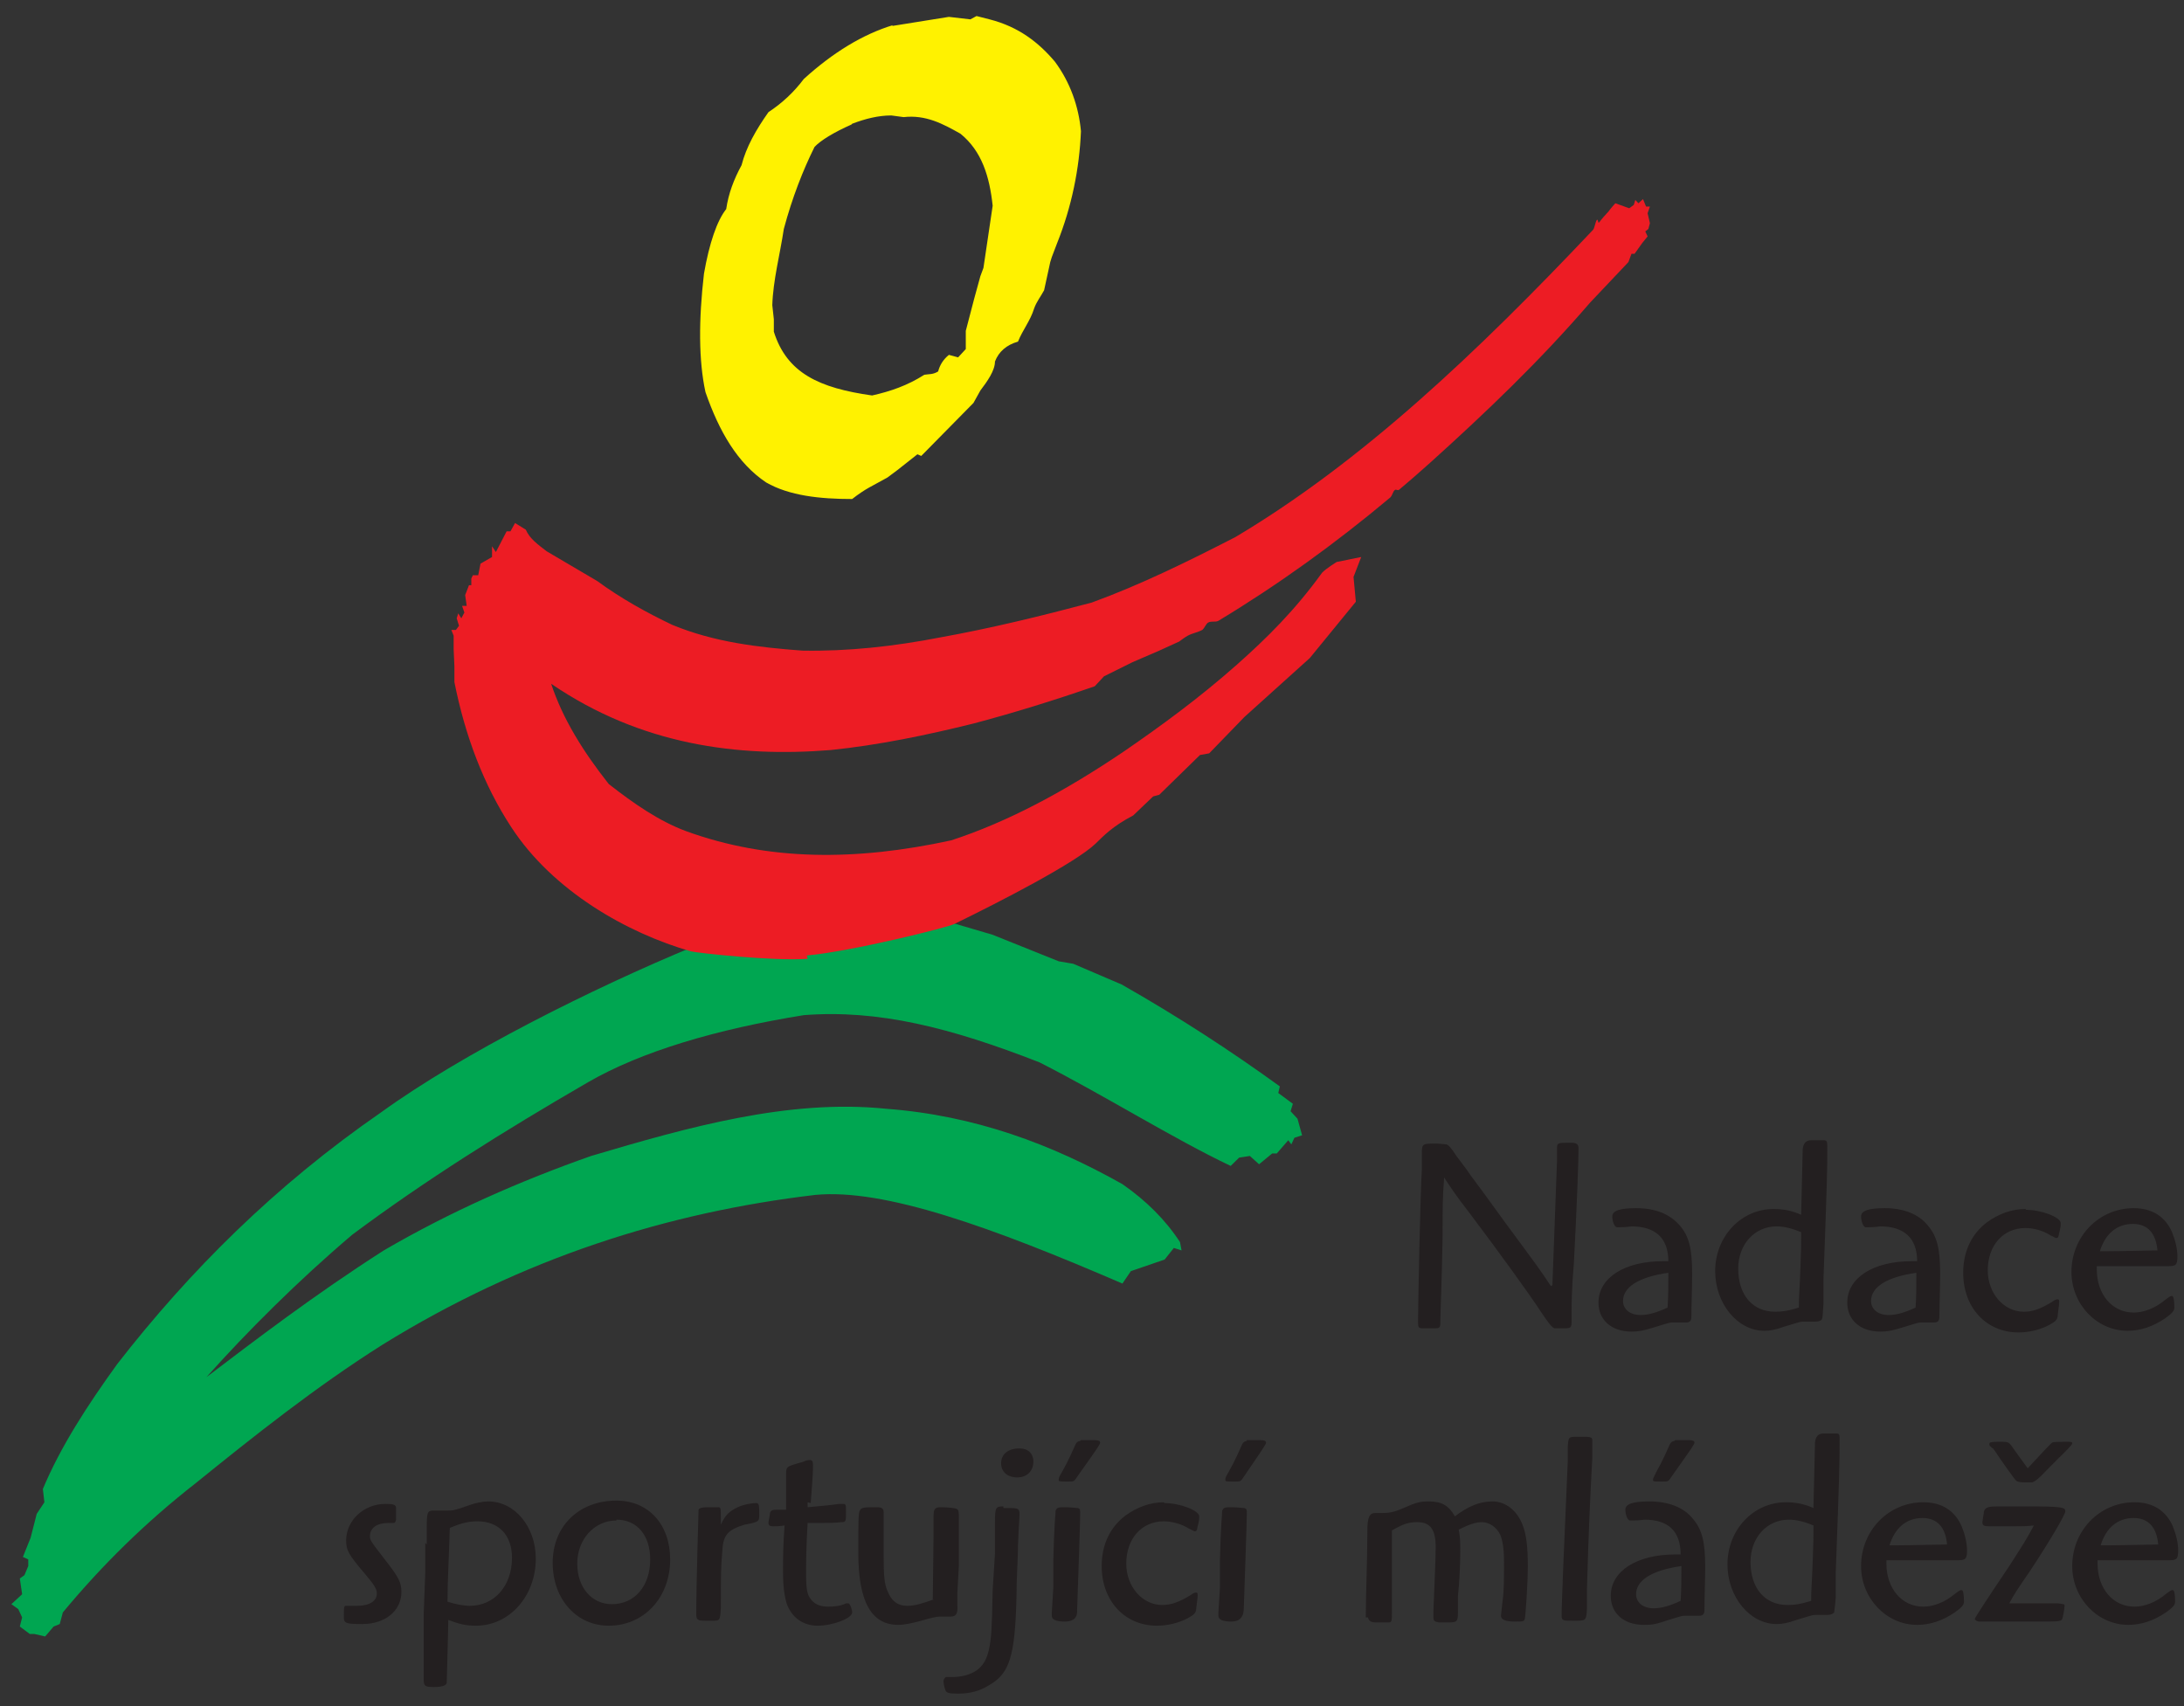
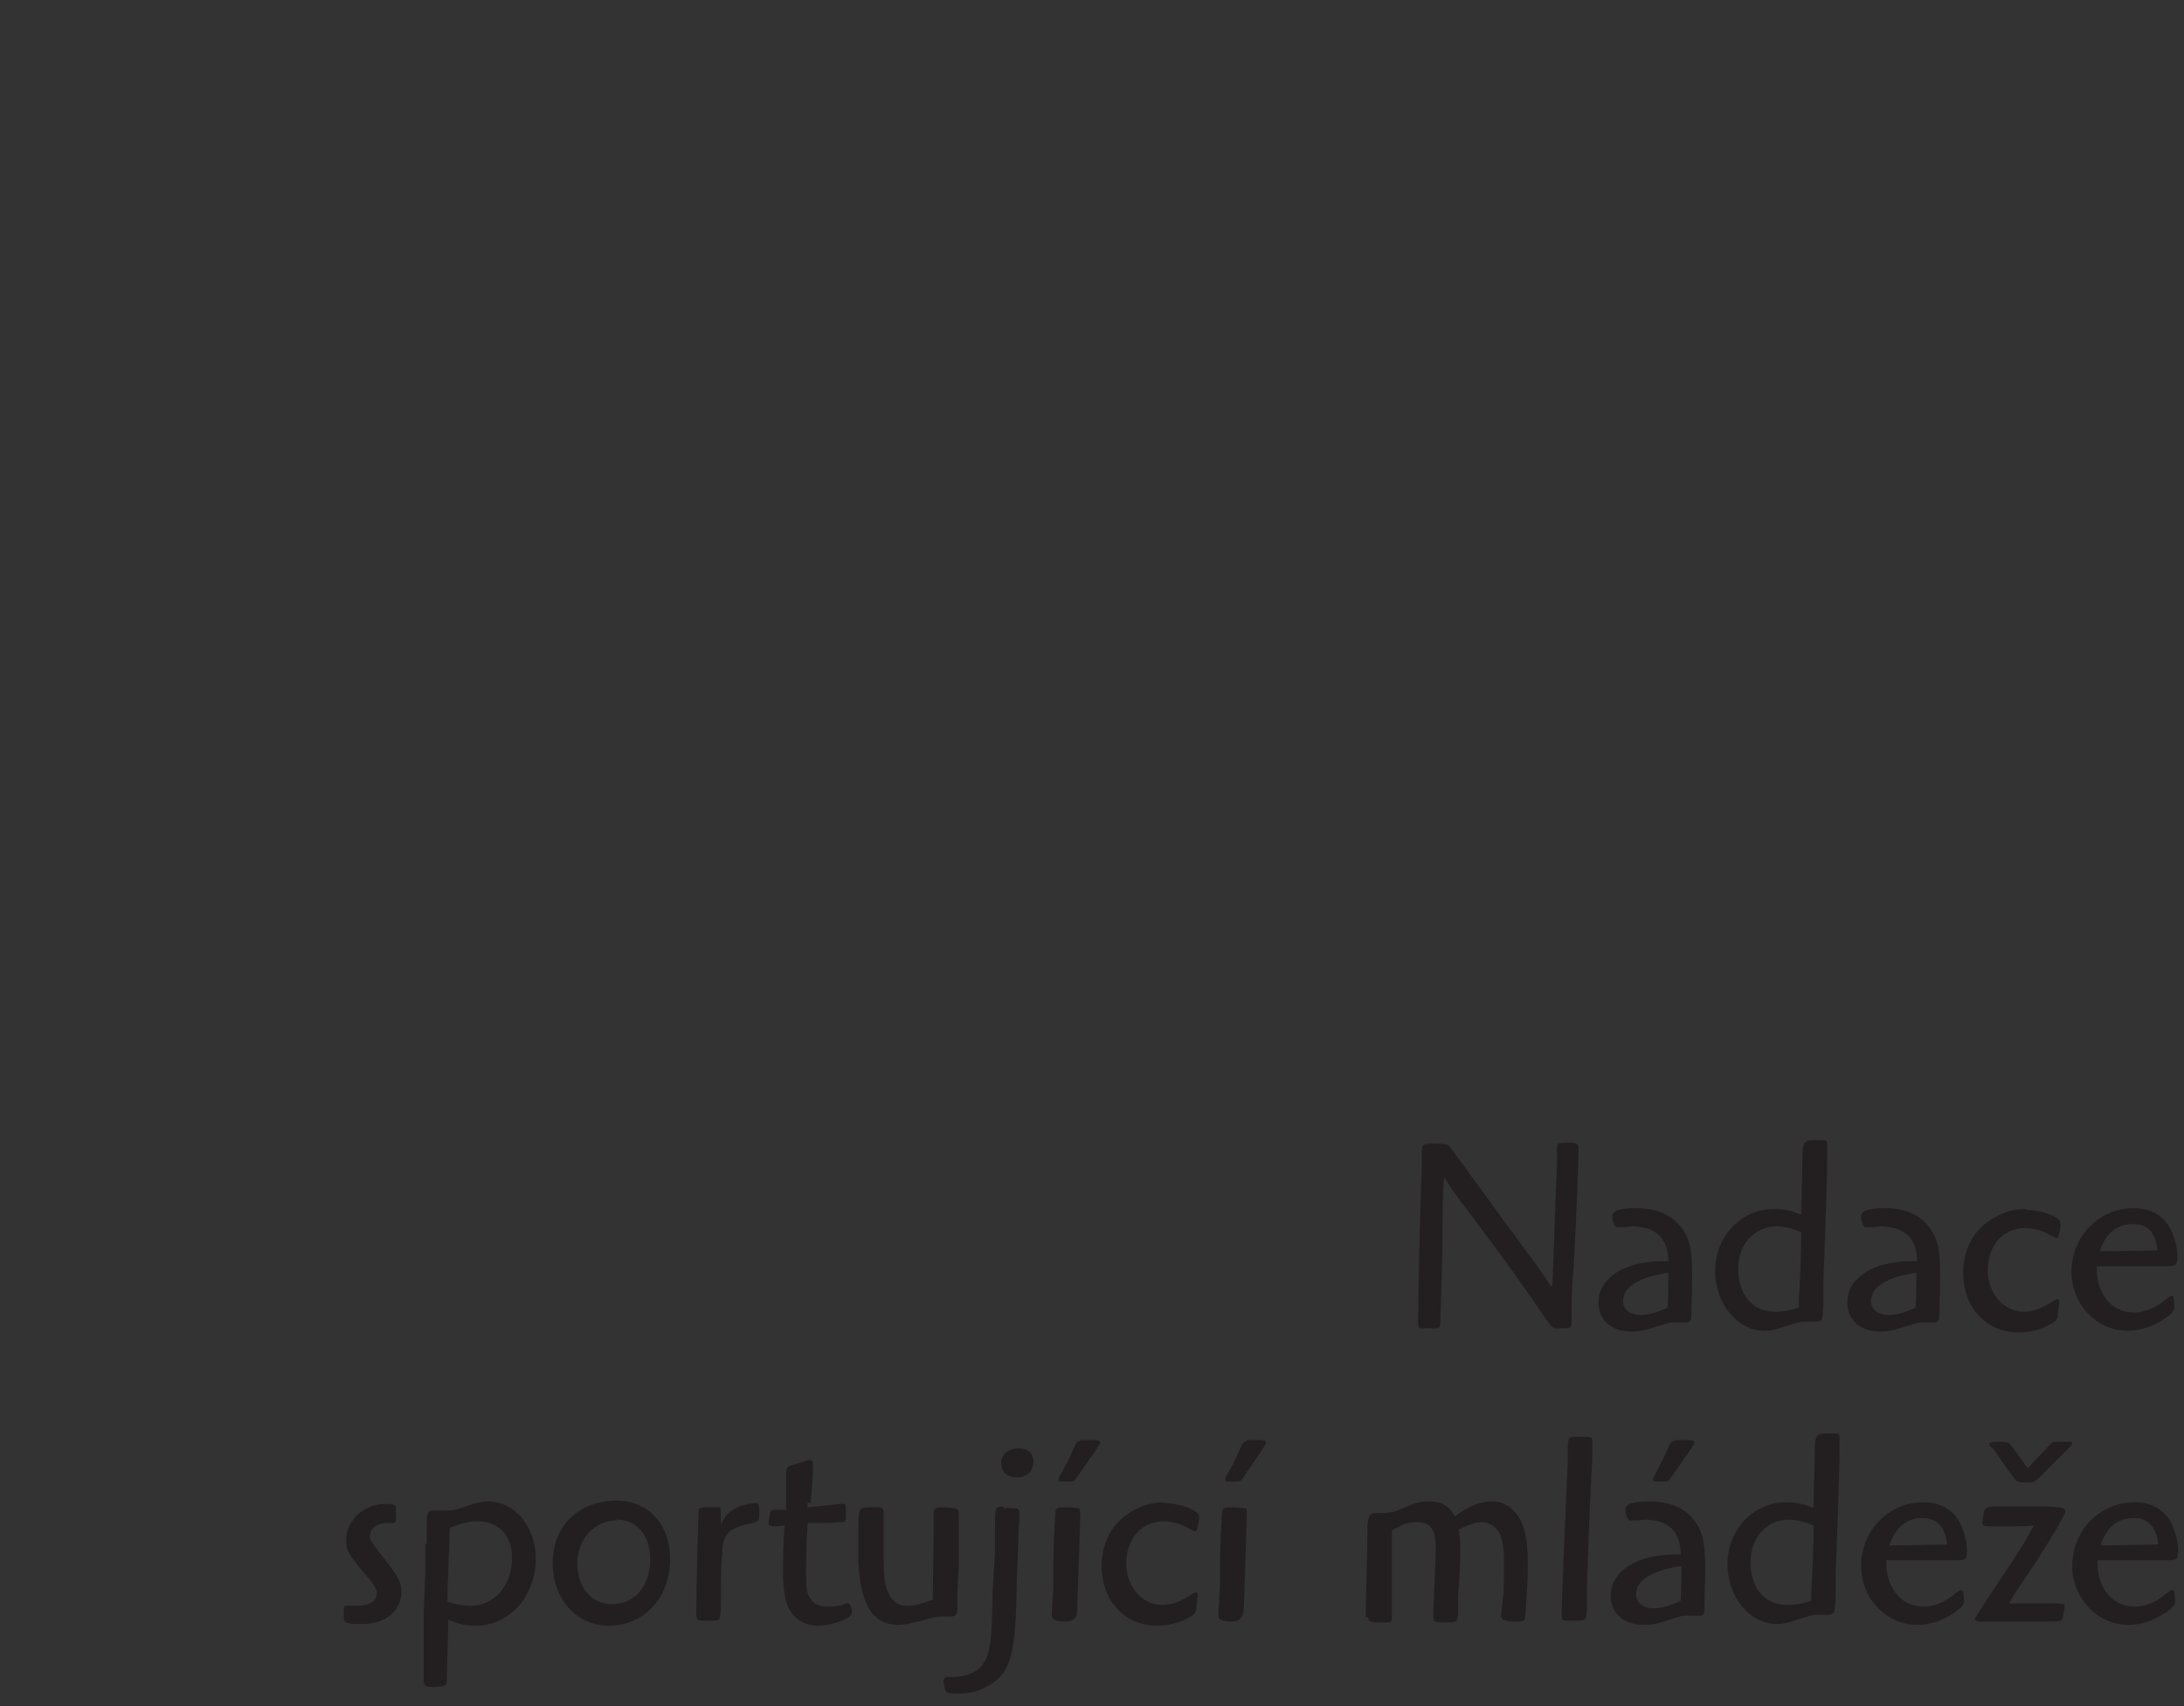
<svg xmlns="http://www.w3.org/2000/svg" width="128" height="100" viewBox="0 0 128 100" fill="none">
  <rect x="0" y="0" width="128" height="100" fill="#333333" stroke="none" />
  <path fill-rule="evenodd" clip-rule="evenodd" d="M90.893 75.379C90.218 74.359 90.173 74.31 88.238 71.688C87.113 70.134 86.618 69.455 86.213 68.921C86.033 68.678 86.123 68.775 85.943 68.532C85.763 68.289 85.583 68.046 85.358 67.755C85.043 67.269 84.908 67.124 84.773 67.075C84.773 67.075 84.593 67.059 84.233 67.027C83.333 67.027 83.333 67.027 83.333 67.658V68.532C83.243 69.843 83.108 76.447 83.108 77.515C83.108 77.806 83.153 77.855 83.378 77.855H83.738H84.143C84.323 77.855 84.413 77.806 84.413 77.612C84.413 76.981 84.503 75.233 84.548 72.465C84.548 70.474 84.548 70.28 84.638 69.018C85.088 69.697 85.268 69.989 86.168 71.154C87.923 73.485 89.678 75.913 90.308 76.884C90.728 77.531 90.998 77.855 91.118 77.855H91.703C92.063 77.855 92.108 77.806 92.108 77.466C92.108 77.466 92.108 77.369 92.108 77.224V76.884C92.108 76.495 92.108 75.573 92.243 74.019C92.423 70.62 92.513 68.046 92.513 67.318C92.513 67.075 92.423 66.978 92.063 66.978C91.253 66.978 91.253 66.978 91.253 67.367V68.046L90.983 75.33L90.893 75.379ZM98.588 77.515C98.588 77.515 98.723 77.515 98.813 77.515C99.038 77.515 99.128 77.418 99.128 77.175C99.128 76.593 99.173 75.427 99.173 74.65C99.173 73.194 98.993 72.465 98.453 71.834C97.868 71.154 97.013 70.814 95.888 70.814C94.943 70.814 94.493 70.96 94.493 71.3C94.493 71.591 94.628 71.931 94.763 71.931C94.763 71.931 94.853 71.931 94.943 71.931C95.348 71.931 95.573 71.882 95.618 71.882C97.013 71.882 97.778 72.562 97.778 73.922C97.643 73.922 97.553 73.922 97.463 73.922C95.213 73.922 93.683 74.893 93.683 76.35C93.683 77.369 94.448 78.049 95.618 78.049C96.023 78.049 96.293 78.001 96.923 77.806C97.733 77.564 97.823 77.515 98.003 77.515H98.543H98.588ZM97.778 74.602C97.778 75.33 97.778 76.01 97.733 76.641C97.103 76.932 96.608 77.078 96.158 77.078C95.528 77.078 95.123 76.738 95.123 76.253C95.123 75.427 96.068 74.844 97.778 74.602ZM105.563 71.203C105.023 70.96 104.528 70.863 103.943 70.863C102.053 70.863 100.523 72.465 100.523 74.504C100.523 76.398 101.828 78.001 103.403 78.001C103.718 78.001 104.033 77.952 104.573 77.758C105.248 77.564 105.474 77.466 105.654 77.466C105.699 77.466 105.834 77.466 106.014 77.466C106.149 77.466 106.284 77.466 106.374 77.466C106.554 77.466 106.734 77.418 106.779 77.321C106.824 77.224 106.824 77.078 106.869 76.447V74.99C107.094 68.969 107.094 68.532 107.094 67.172C107.094 66.881 107.049 66.832 106.869 66.832C106.869 66.832 106.554 66.832 106.419 66.832H106.149C105.849 66.832 105.684 67.011 105.654 67.367L105.563 71.106V71.203ZM105.563 72.222C105.563 72.951 105.564 73.242 105.519 74.31C105.474 75.67 105.428 75.864 105.428 76.641C104.798 76.835 104.483 76.884 104.033 76.884C102.728 76.884 101.873 75.913 101.873 74.359C101.873 72.951 102.818 71.882 104.124 71.882C104.529 71.882 104.978 71.98 105.563 72.222ZM113.124 77.515C113.124 77.515 113.259 77.515 113.349 77.515C113.574 77.515 113.664 77.418 113.664 77.175C113.664 76.593 113.709 75.427 113.709 74.65C113.709 73.194 113.529 72.465 112.989 71.834C112.449 71.154 111.549 70.814 110.469 70.814C109.524 70.814 109.074 70.96 109.074 71.3C109.074 71.591 109.209 71.931 109.344 71.931C109.344 71.931 109.434 71.931 109.524 71.931C109.929 71.931 110.154 71.882 110.199 71.882C111.594 71.882 112.359 72.562 112.359 73.922C112.224 73.922 112.134 73.922 112.044 73.922C109.794 73.922 108.264 74.893 108.264 76.35C108.264 77.369 109.029 78.049 110.199 78.049C110.604 78.049 110.874 78.001 111.504 77.806C112.314 77.564 112.404 77.515 112.584 77.515H113.124ZM112.314 74.602C112.314 75.33 112.314 76.01 112.269 76.641C111.639 76.932 111.144 77.078 110.694 77.078C110.064 77.078 109.659 76.738 109.659 76.253C109.659 75.427 110.604 74.844 112.314 74.602ZM118.704 70.863C117.894 70.863 117.129 71.154 116.454 71.64C115.554 72.32 115.059 73.339 115.059 74.602C115.059 76.641 116.409 78.098 118.299 78.098C118.884 78.098 119.559 77.952 120.099 77.661C120.459 77.466 120.549 77.369 120.594 77.175C120.594 77.029 120.684 76.495 120.684 76.35C120.684 76.204 120.684 76.156 120.594 76.156C120.549 76.156 120.459 76.156 120.279 76.301C119.559 76.738 119.109 76.884 118.614 76.884C117.444 76.884 116.499 75.816 116.499 74.456C116.499 72.999 117.399 71.98 118.704 71.98C119.199 71.98 119.739 72.125 120.189 72.417C120.414 72.514 120.459 72.562 120.504 72.562C120.594 72.562 120.639 72.562 120.684 72.271C120.774 71.931 120.774 71.834 120.774 71.688C120.774 71.348 119.649 70.911 118.749 70.911L118.704 70.863ZM122.889 74.213H124.149C124.689 74.213 125.949 74.213 126.579 74.213H127.029C127.524 74.213 127.614 74.165 127.614 73.63C127.614 73.194 127.479 72.659 127.299 72.222C126.894 71.3 126.129 70.814 125.049 70.814C123.024 70.814 121.404 72.465 121.404 74.553C121.404 76.447 122.889 78.001 124.689 78.001C125.454 78.001 126.174 77.758 126.894 77.272C127.299 76.981 127.434 76.835 127.434 76.641C127.434 76.204 127.389 75.961 127.299 75.961C127.209 75.961 127.209 75.961 126.939 76.156C126.309 76.69 125.634 76.932 125.049 76.932C123.789 76.932 122.889 75.864 122.889 74.407V74.165V74.213ZM126.399 73.291C126.129 73.291 124.239 73.339 123.384 73.339C123.384 73.339 123.249 73.339 123.069 73.339C123.384 72.32 124.059 71.737 125.004 71.737C125.859 71.737 126.354 72.271 126.444 73.291H126.399Z" fill="#231F20" />
  <path fill-rule="evenodd" clip-rule="evenodd" d="M23.212 88.732C23.212 88.732 23.212 88.44 23.212 88.392C23.212 88.198 23.077 88.149 22.582 88.149C21.322 88.149 20.287 89.12 20.287 90.286C20.287 90.868 20.422 91.111 21.412 92.276C21.952 92.908 22.087 93.15 22.087 93.393C22.087 93.83 21.682 94.122 20.917 94.122C20.737 94.122 20.602 94.122 20.422 94.122H20.332C20.152 94.122 20.152 94.122 20.152 94.801C20.152 95.141 20.287 95.19 21.232 95.19C22.582 95.19 23.527 94.413 23.527 93.296C23.527 92.762 23.347 92.422 22.627 91.499C21.727 90.334 21.682 90.286 21.682 90.043C21.682 89.557 22.087 89.266 22.762 89.266H22.897H23.032C23.122 89.266 23.167 89.266 23.212 89.072V88.829V88.732ZM24.922 90.431V92.228L24.832 94.607C24.832 95.805 24.832 96.889 24.832 97.861V98.443C24.832 98.832 24.922 98.88 25.417 98.88C25.897 98.88 26.152 98.799 26.182 98.637C26.182 98.395 26.272 95.627 26.272 94.947C26.902 95.19 27.307 95.287 27.892 95.287C29.872 95.287 31.402 93.539 31.402 91.354C31.402 89.509 30.187 88.003 28.612 88.003C28.297 88.003 27.847 88.1 27.577 88.198C26.632 88.537 26.542 88.538 26.227 88.538C26.137 88.538 26.047 88.538 25.957 88.538C25.657 88.538 25.477 88.538 25.417 88.538C25.057 88.538 25.012 88.635 25.012 89.46V90.528L24.922 90.431ZM26.227 93.879C26.227 92.665 26.317 91.208 26.362 89.557C27.037 89.266 27.487 89.169 27.982 89.169C29.242 89.169 30.007 89.994 30.007 91.305C30.007 92.956 28.972 94.122 27.532 94.122C27.172 94.122 26.677 94.025 26.227 93.879ZM36.127 87.955C33.922 87.955 32.392 89.46 32.392 91.597C32.392 93.733 33.787 95.287 35.677 95.287C37.747 95.287 39.277 93.636 39.277 91.402C39.277 89.363 38.017 87.955 36.127 87.955ZM36.127 89.072C37.342 89.072 38.107 89.994 38.107 91.402C38.107 92.956 37.207 94.025 35.857 94.025C34.687 94.025 33.832 93.053 33.832 91.645C33.832 90.237 34.822 89.12 36.127 89.12V89.072ZM42.248 89.072C42.248 88.343 42.248 88.343 42.067 88.343H41.977C41.977 88.343 41.977 88.343 41.843 88.343H41.483C41.153 88.343 40.972 88.392 40.942 88.489C40.942 88.489 40.807 92.811 40.807 94.559C40.807 94.947 40.852 94.996 41.392 94.996H41.797C42.203 94.996 42.203 94.947 42.248 94.267C42.248 92.325 42.248 91.888 42.337 90.868C42.383 89.946 42.697 89.654 43.642 89.363C44.453 89.217 44.498 89.169 44.498 88.829C44.498 88.246 44.498 88.1 44.318 88.1C44.002 88.1 43.553 88.198 43.237 88.343C42.742 88.586 42.517 88.78 42.248 89.363V89.023V89.072ZM47.513 88.1C47.648 86.401 47.648 86.207 47.648 85.867C47.648 85.673 47.603 85.576 47.468 85.576C47.423 85.576 47.333 85.576 47.197 85.624C47.108 85.673 46.973 85.721 46.748 85.77C46.118 85.964 46.072 85.964 46.072 86.401C46.072 87.227 46.072 87.906 46.072 88.489C45.712 88.489 45.623 88.489 45.488 88.489C45.263 88.489 45.172 88.537 45.127 88.683C45.127 88.829 45.038 89.12 45.038 89.266C45.038 89.412 45.127 89.46 45.307 89.46C45.487 89.46 45.668 89.46 45.983 89.412C45.893 90.528 45.892 91.354 45.892 92.131C45.892 93.053 45.983 93.588 46.118 94.025C46.433 94.85 47.108 95.287 47.918 95.287C48.818 95.287 49.943 94.85 49.943 94.51C49.943 94.316 49.808 93.976 49.718 93.976C49.718 93.976 49.628 93.976 49.583 93.976C49.313 94.122 48.908 94.17 48.548 94.17C48.143 94.17 47.828 94.073 47.603 93.83C47.333 93.539 47.243 93.296 47.243 92.228C47.243 91.597 47.243 90.82 47.333 89.266C47.543 89.266 47.783 89.266 48.053 89.266C48.503 89.266 48.908 89.266 49.313 89.217C49.583 89.217 49.583 89.169 49.583 88.635C49.583 88.198 49.583 88.149 49.403 88.149C49.403 88.149 49.268 88.149 49.178 88.149C48.503 88.246 48.323 88.246 47.333 88.343V88.052L47.513 88.1ZM54.758 93.733C54.083 93.976 53.633 94.122 53.183 94.122C52.598 94.122 52.238 93.83 52.013 93.248C51.833 92.859 51.788 92.325 51.788 91.208C51.788 90.723 51.788 90.286 51.788 89.849C51.788 89.023 51.788 88.683 51.788 88.635C51.788 88.44 51.698 88.343 51.428 88.343C50.663 88.343 50.483 88.343 50.393 88.538C50.303 88.683 50.303 89.169 50.303 91.014C50.303 93.879 51.068 95.238 52.643 95.238C53.003 95.238 53.453 95.141 53.993 94.996C54.533 94.834 54.893 94.753 55.073 94.753C55.073 94.753 55.253 94.753 55.388 94.753H55.703C56.018 94.753 56.153 94.607 56.108 94.073V93.393L56.198 91.742V90.14V89.46C56.198 89.217 56.198 89.072 56.198 89.023C56.198 88.635 56.198 88.489 56.063 88.44C55.973 88.392 55.568 88.343 55.118 88.343C54.803 88.343 54.713 88.44 54.713 88.877V90.043L54.668 93.782L54.758 93.733ZM58.808 88.295C58.358 88.295 58.313 88.343 58.313 89.217V91.062L58.178 93.199C58.133 95.627 58.088 95.967 57.998 96.501C57.863 97.229 57.638 97.618 57.233 97.909C56.873 98.152 56.378 98.297 55.793 98.297C55.703 98.297 55.703 98.297 55.523 98.297H55.433C55.433 98.297 55.298 98.395 55.298 98.54C55.298 98.735 55.388 99.026 55.433 99.123C55.523 99.22 55.613 99.269 56.153 99.269C56.828 99.269 57.413 99.123 57.953 98.783C59.168 98.103 59.483 97.084 59.573 93.685C59.573 92.471 59.663 91.402 59.663 90.577C59.708 89.363 59.753 88.975 59.753 88.732C59.753 88.44 59.663 88.392 59.213 88.392H58.943H58.808V88.295ZM59.753 84.896C59.078 84.896 58.673 85.236 58.673 85.77C58.673 86.255 59.033 86.595 59.618 86.595C60.203 86.595 60.563 86.207 60.563 85.673C60.563 85.187 60.248 84.896 59.753 84.896ZM61.643 94.413C61.643 94.413 61.643 94.656 61.643 94.704C61.643 94.931 61.898 95.044 62.408 95.044C62.918 95.044 63.158 94.818 63.128 94.364C63.173 93.005 63.308 89.266 63.308 88.732C63.308 88.489 63.308 88.44 63.173 88.392C63.083 88.392 62.723 88.343 62.453 88.343C62.048 88.343 61.958 88.343 61.868 88.538C61.868 88.635 61.778 89.46 61.733 91.451V93.053L61.643 94.51V94.413ZM63.308 84.459C63.308 84.459 63.128 84.459 63.038 84.653C62.543 85.77 62.408 85.964 62.228 86.304C62.048 86.595 62.048 86.644 62.048 86.741C62.048 86.838 62.093 86.838 62.633 86.838C62.948 86.838 62.948 86.838 63.173 86.498C64.343 84.847 64.478 84.653 64.478 84.556C64.478 84.459 64.388 84.41 64.163 84.41H63.623H63.353L63.308 84.459ZM68.213 88.052C67.403 88.052 66.638 88.343 65.963 88.829C65.063 89.509 64.568 90.528 64.568 91.791C64.568 93.83 65.918 95.287 67.808 95.287C68.393 95.287 69.068 95.141 69.608 94.85C69.968 94.656 70.058 94.559 70.103 94.364C70.103 94.219 70.193 93.685 70.193 93.539C70.193 93.393 70.193 93.345 70.103 93.345C70.058 93.345 69.968 93.345 69.788 93.49C69.068 93.927 68.618 94.073 68.123 94.073C66.953 94.073 66.008 93.005 66.008 91.645C66.008 90.189 66.908 89.169 68.213 89.169C68.663 89.169 69.248 89.314 69.698 89.606C69.923 89.703 69.968 89.751 70.013 89.751C70.103 89.751 70.148 89.751 70.193 89.46C70.283 89.12 70.283 89.023 70.283 88.877C70.283 88.537 69.158 88.1 68.258 88.1L68.213 88.052ZM71.408 94.413C71.408 94.413 71.408 94.656 71.408 94.704C71.408 94.931 71.663 95.044 72.173 95.044C72.623 95.044 72.863 94.818 72.893 94.364C72.938 93.005 73.073 89.266 73.073 88.732C73.073 88.489 73.073 88.44 72.938 88.392C72.848 88.392 72.488 88.343 72.218 88.343C71.813 88.343 71.723 88.343 71.633 88.538C71.633 88.635 71.543 89.46 71.498 91.451V93.053L71.408 94.51V94.413ZM73.073 84.459C73.073 84.459 72.893 84.459 72.803 84.653C72.308 85.77 72.173 85.964 71.993 86.304C71.813 86.595 71.813 86.644 71.813 86.741C71.813 86.838 71.858 86.838 72.398 86.838C72.713 86.838 72.713 86.838 72.938 86.498C74.063 84.847 74.198 84.653 74.198 84.556C74.198 84.459 74.108 84.41 73.883 84.41H73.343H73.073V84.459ZM80.183 94.801C80.183 94.801 80.183 95.093 80.588 95.093H80.903C80.903 95.093 81.353 95.093 81.398 95.093C81.578 95.093 81.578 94.996 81.578 94.413C81.578 93.733 81.578 93.005 81.578 92.276C81.578 91.791 81.578 90.933 81.578 89.703C82.253 89.314 82.568 89.217 83.063 89.217C83.828 89.217 84.143 89.654 84.143 90.674C84.143 91.354 84.053 93.296 84.008 94.462C84.008 94.559 84.008 94.704 84.008 94.753C84.008 94.996 84.053 95.044 84.323 95.093C84.458 95.093 84.818 95.093 84.908 95.093C85.403 95.093 85.448 95.044 85.448 94.462V93.539C85.538 92.713 85.583 91.645 85.583 90.965C85.583 90.383 85.583 90.14 85.493 89.654C86.078 89.363 86.483 89.217 86.843 89.217C87.293 89.217 87.698 89.509 87.923 89.946C88.058 90.286 88.148 90.723 88.148 91.548C88.148 92.519 88.148 93.296 88.058 93.879C87.998 94.397 87.968 94.672 87.968 94.704C87.968 94.931 88.238 95.044 88.778 95.044C89.228 95.044 89.318 95.044 89.363 94.898C89.408 94.753 89.543 92.811 89.543 91.791C89.543 90.674 89.453 89.897 89.228 89.363C88.913 88.537 88.238 88.003 87.473 88.003C86.708 88.003 86.033 88.295 85.268 88.877C84.908 88.246 84.503 88.003 83.738 88.003C83.243 88.003 83.018 88.052 82.253 88.392C81.713 88.635 81.398 88.683 80.993 88.683C80.993 88.683 80.858 88.683 80.588 88.683C80.273 88.683 80.138 88.926 80.138 89.703C80.138 91.597 80.048 93.248 80.048 94.704V94.801H80.183ZM93.008 93.15C93.098 89.946 93.188 87.906 93.323 85.43C93.323 84.896 93.323 84.653 93.323 84.507C93.323 84.264 93.323 84.216 92.828 84.216H92.423C91.928 84.216 91.928 84.216 91.883 84.799V85.673C91.703 89.751 91.523 93.927 91.523 94.704C91.523 94.996 91.613 94.996 92.243 94.996C92.963 94.996 92.963 94.996 93.008 94.316V93.102V93.15ZM99.353 94.704C99.353 94.704 99.489 94.704 99.579 94.704C99.803 94.704 99.894 94.607 99.894 94.364C99.894 93.782 99.938 92.616 99.938 91.839C99.938 90.383 99.758 89.654 99.219 89.023C98.678 88.343 97.778 88.003 96.653 88.003C95.708 88.003 95.258 88.149 95.258 88.489C95.258 88.78 95.393 89.12 95.528 89.12C95.528 89.12 95.618 89.12 95.708 89.12C96.113 89.12 96.338 89.072 96.383 89.072C97.778 89.072 98.498 89.751 98.498 91.111C98.363 91.111 98.273 91.111 98.183 91.111C95.933 91.111 94.403 92.082 94.403 93.539C94.403 94.559 95.168 95.238 96.338 95.238C96.698 95.238 96.968 95.238 97.643 94.996C98.453 94.753 98.543 94.704 98.724 94.704H99.263H99.353ZM98.543 91.791C98.543 92.519 98.543 93.199 98.498 93.83C97.868 94.122 97.373 94.267 96.923 94.267C96.293 94.267 95.888 93.927 95.888 93.442C95.888 92.616 96.833 92.034 98.543 91.791ZM98.138 84.459C98.138 84.459 97.958 84.459 97.868 84.653C97.373 85.77 97.238 85.964 97.058 86.304C96.923 86.595 96.878 86.644 96.878 86.741C96.878 86.838 96.923 86.838 97.463 86.838C97.778 86.838 97.778 86.838 98.003 86.498C99.174 84.847 99.308 84.653 99.308 84.556C99.308 84.459 99.219 84.41 98.993 84.41H98.454H98.183L98.138 84.459ZM106.284 88.392C105.744 88.149 105.249 88.052 104.664 88.052C102.773 88.052 101.243 89.654 101.243 91.694C101.243 93.588 102.549 95.19 104.124 95.19C104.439 95.19 104.754 95.141 105.294 94.947C105.969 94.753 106.194 94.656 106.374 94.656C106.464 94.656 106.554 94.656 106.734 94.656C106.869 94.656 107.004 94.656 107.094 94.656C107.274 94.656 107.409 94.607 107.499 94.51C107.499 94.413 107.544 94.267 107.589 93.636V92.179C107.814 86.158 107.814 85.721 107.814 84.362C107.814 84.07 107.814 84.022 107.589 84.022C107.589 84.022 107.274 84.022 107.139 84.022H106.869C106.569 84.022 106.404 84.2 106.374 84.556L106.284 88.295V88.392ZM106.284 89.412C106.284 90.14 106.284 90.431 106.239 91.499C106.194 92.859 106.149 93.053 106.149 93.83C105.519 94.025 105.204 94.073 104.754 94.073C103.449 94.073 102.594 93.102 102.594 91.548C102.594 90.14 103.539 89.072 104.844 89.072C105.249 89.072 105.699 89.169 106.284 89.412ZM110.559 91.451H111.819C112.359 91.451 113.619 91.451 114.249 91.451H114.699C115.194 91.451 115.284 91.402 115.284 90.868C115.284 90.431 115.149 89.897 114.969 89.46C114.564 88.537 113.799 88.052 112.719 88.052C110.694 88.052 109.074 89.703 109.074 91.791C109.074 93.685 110.559 95.238 112.359 95.238C113.124 95.238 113.844 94.996 114.564 94.51C114.969 94.219 115.104 94.073 115.104 93.879C115.104 93.442 115.059 93.199 114.969 93.199C114.879 93.199 114.879 93.199 114.609 93.393C113.979 93.927 113.304 94.17 112.719 94.17C111.459 94.17 110.559 93.102 110.559 91.645V91.402V91.451ZM114.069 90.528C113.799 90.528 111.909 90.577 111.054 90.577C111.009 90.577 110.919 90.577 110.739 90.577C111.054 89.557 111.729 88.975 112.674 88.975C113.529 88.975 114.024 89.509 114.114 90.528H114.069ZM117.084 88.295C116.544 88.295 116.364 88.343 116.274 88.586C116.274 88.683 116.184 89.169 116.184 89.217C116.184 89.412 116.274 89.46 116.589 89.46H117.129H118.029C118.524 89.46 118.794 89.46 119.199 89.412C118.794 90.189 118.569 90.528 117.759 91.791C116.409 93.798 115.734 94.834 115.734 94.898C115.734 94.898 115.824 95.044 116.004 95.044H116.679H119.199C120.684 95.044 120.774 95.044 120.864 94.898C120.909 94.753 120.999 94.316 120.999 94.122C120.999 94.025 120.999 94.025 120.594 93.976H119.469C119.199 93.976 118.794 93.976 117.759 93.976C118.074 93.393 118.209 93.199 118.974 92.082C120.099 90.383 121.044 88.78 121.044 88.586C121.044 88.343 120.864 88.295 118.794 88.295C118.389 88.295 118.029 88.295 117.714 88.295H117.084ZM116.769 84.847L116.949 85.09C117.264 85.576 118.029 86.644 118.119 86.741C118.254 86.887 118.344 86.887 119.064 86.887C119.214 86.887 119.499 86.66 119.919 86.207L120.639 85.478C120.639 85.478 120.999 85.138 121.179 84.944C121.359 84.75 121.449 84.653 121.449 84.604C121.449 84.507 121.404 84.507 121.044 84.507C120.729 84.507 120.324 84.507 120.279 84.556C120.234 84.556 119.739 85.09 118.839 86.061C118.479 85.576 118.029 84.944 117.894 84.75C117.759 84.556 117.669 84.507 117.399 84.507C116.724 84.507 116.589 84.507 116.589 84.653C116.589 84.653 116.589 84.75 116.679 84.799L116.769 84.896V84.847ZM122.934 91.451H124.194C124.734 91.451 125.994 91.451 126.624 91.451H127.074C127.569 91.451 127.659 91.402 127.659 90.868C127.659 90.431 127.524 89.897 127.344 89.46C126.939 88.537 126.174 88.052 125.094 88.052C123.069 88.052 121.449 89.703 121.449 91.791C121.449 93.685 122.934 95.238 124.734 95.238C125.499 95.238 126.219 94.996 126.939 94.51C127.344 94.219 127.479 94.073 127.479 93.879C127.479 93.442 127.434 93.199 127.344 93.199C127.254 93.199 127.254 93.199 126.984 93.393C126.354 93.927 125.679 94.17 125.094 94.17C123.834 94.17 122.934 93.102 122.934 91.645V91.402V91.451ZM126.444 90.528C126.174 90.528 124.284 90.577 123.429 90.577C123.429 90.577 123.294 90.577 123.114 90.577C123.429 89.557 124.104 88.975 125.049 88.975C125.904 88.975 126.399 89.509 126.489 90.528H126.444Z" fill="#231F20" />
-   <path fill-rule="evenodd" clip-rule="evenodd" d="M52.283 1.523L55.613 0.989L56.873 1.135L57.233 0.94L57.998 1.135C59.708 1.572 60.878 2.494 61.823 3.611C62.723 4.825 63.218 6.233 63.353 7.69C63.263 9.875 62.813 12.109 61.958 14.245L61.643 15.071L61.553 15.362L61.193 17.013C61.013 17.353 60.743 17.693 60.608 18.081C60.383 18.809 59.933 19.344 59.663 20.023C58.988 20.218 58.538 20.606 58.313 21.189C58.313 21.723 57.863 22.354 57.458 22.888L57.053 23.617L53.993 26.724L53.768 26.627L52.598 27.55L52.013 27.987C51.068 28.521 50.753 28.618 49.943 29.249C48.053 29.249 46.253 29.055 44.903 28.278C43.237 27.161 42.157 25.316 41.347 22.985C40.943 21.14 40.943 18.761 41.258 16.042C41.572 14.245 42.023 12.934 42.562 12.254C42.697 11.332 43.013 10.506 43.462 9.681C43.733 8.612 44.318 7.593 45.038 6.573C45.847 6.039 46.523 5.408 47.108 4.631C48.818 3.077 50.573 2.009 52.328 1.475L52.283 1.523ZM49.898 7.301C48.908 7.738 48.098 8.224 47.738 8.612C47.063 9.972 46.432 11.575 45.938 13.42C45.712 14.925 45.308 16.43 45.263 17.887L45.353 18.712V19.441C46.118 21.869 48.008 22.743 51.113 23.18C52.193 22.937 53.183 22.597 54.173 21.966C54.443 21.917 54.668 21.966 54.983 21.771C55.073 21.432 55.253 21.092 55.613 20.8L56.153 20.946L56.603 20.46V19.392L57.098 17.498L57.458 16.187L57.638 15.702L58.178 12.06C57.998 10.361 57.548 8.855 56.288 7.836C55.253 7.253 54.263 6.719 52.958 6.864L52.238 6.767C51.473 6.767 50.708 6.962 49.943 7.253L49.898 7.301Z" fill="#FFF200" />
-   <path fill-rule="evenodd" clip-rule="evenodd" d="M48.233 53.965C46.388 54.305 41.842 54.985 40.672 55.47C34.687 57.947 27.127 61.734 22.357 65.182C16.102 69.503 11.107 74.505 6.877 79.943C5.122 82.371 3.547 84.799 2.512 87.275L2.602 88.052L2.152 88.732L1.792 90.14L1.342 91.257L1.657 91.403V91.791L1.432 92.325L1.162 92.519L1.297 93.442L0.667 94.025L1.072 94.316L1.297 94.802L1.162 95.336L1.747 95.773H2.017L2.647 95.918L3.142 95.336L3.502 95.19L3.682 94.51C5.977 91.743 8.542 89.218 11.467 86.935C14.887 84.168 18.487 81.303 22.402 78.826C30.637 73.728 39.142 71.057 47.783 70.037C51.833 69.649 58.133 71.931 65.783 75.233L66.278 74.505L68.258 73.825L68.798 73.145L69.248 73.291L69.158 72.805C68.303 71.494 67.178 70.377 65.783 69.406C61.643 67.075 57.143 65.376 51.923 64.987C46.252 64.405 40.357 66.056 34.642 67.755C30.502 69.212 26.407 71.008 22.492 73.291C18.397 75.913 14.977 78.535 12.097 80.72C14.482 78.049 17.497 75.039 20.647 72.368C24.877 69.212 29.512 66.299 34.462 63.434C37.567 61.637 41.977 60.326 47.108 59.501C51.473 59.161 55.703 60.229 60.923 62.268C64.658 64.162 68.753 66.736 72.128 68.338L72.623 67.852L73.253 67.755L73.793 68.241L74.558 67.609H74.828L75.503 66.833L75.683 67.075L75.863 66.687L76.313 66.541L76.043 65.57L75.638 65.133L75.773 64.696L74.918 64.065L75.008 63.676C72.128 61.588 69.068 59.598 65.738 57.704L62.903 56.49L62.048 56.344L58.178 54.79L55.703 54.062L48.143 53.916L48.233 53.965Z" fill="#00A651" />
-   <path fill-rule="evenodd" clip-rule="evenodd" d="M47.288 56.004C49.943 55.761 55.568 54.353 55.928 54.159C58.718 52.8 63.038 50.566 64.208 49.449C64.658 49.012 65.198 48.429 66.413 47.798L67.583 46.681L67.943 46.584L70.328 44.253L70.868 44.156L72.938 42.02L76.763 38.572L79.463 35.27L79.328 33.814L79.778 32.648L78.338 32.94C78.338 32.94 77.708 33.328 77.483 33.571C75.908 35.756 74.243 37.407 72.488 38.961C70.238 40.952 68.033 42.554 65.918 44.011C62.408 46.39 59.033 48.187 55.748 49.255C50.168 50.469 45.038 50.469 40.222 48.721C38.647 48.138 37.162 47.118 35.677 45.953C34.147 44.011 32.977 42.117 32.302 40.078C37.567 43.671 43.237 44.399 48.683 43.962C51.518 43.671 54.308 43.088 57.053 42.408C59.438 41.777 61.778 41.049 64.163 40.223L64.703 39.641L66.368 38.815L67.943 38.135L69.113 37.601C69.113 37.601 69.428 37.358 69.608 37.261C69.878 37.115 70.193 37.067 70.463 36.921C70.598 36.824 70.688 36.533 70.823 36.484C71.003 36.387 71.228 36.484 71.408 36.387C74.873 34.299 78.248 31.871 81.488 29.152C81.623 29.006 81.623 28.812 81.758 28.715C81.848 28.666 81.893 28.764 81.983 28.715C82.568 28.23 83.288 27.598 83.828 27.113C87.113 24.151 90.263 21.14 93.188 17.741L95.438 15.362L95.618 14.876H95.798L96.248 14.245L96.563 13.857L96.428 13.565L96.608 13.42L96.698 13.08L96.563 12.497L96.698 12.108H96.473L96.293 11.671L96.023 11.914L95.843 11.72L95.753 12.011L95.618 12.108L95.483 12.206L94.673 11.914C94.673 11.914 94.403 12.206 94.268 12.4C94.088 12.594 93.908 12.788 93.728 13.031C93.638 13.128 93.683 12.837 93.593 12.885C93.503 12.983 93.458 13.371 93.368 13.468C86.573 20.655 79.823 27.064 72.398 31.483C69.653 32.891 66.908 34.251 63.983 35.319C61.058 36.096 58.088 36.824 55.118 37.358C52.373 37.892 49.673 38.184 47.018 38.135C44.453 37.941 41.888 37.65 39.412 36.63C37.882 35.902 36.397 35.076 35.002 34.056L32.032 32.308C31.537 31.92 31.042 31.58 30.817 31.046L30.187 30.657L29.917 31.143H29.692L29.062 32.357L28.837 32.017V32.648L28.162 33.037L28.027 33.717H27.712L27.622 33.911V34.299H27.487L27.262 34.882L27.352 35.513H27.082L27.217 35.902L27.037 36.242L26.857 35.95L26.767 36.242L26.902 36.678L26.722 36.921H26.452L26.587 37.261V38.038L26.632 39.058V39.98C27.262 43.137 28.342 46.002 29.962 48.478C32.392 52.217 36.757 54.693 40.492 55.761C40.898 55.859 45.308 56.344 47.333 56.199L47.288 56.004Z" fill="#ED1C24" />
</svg>